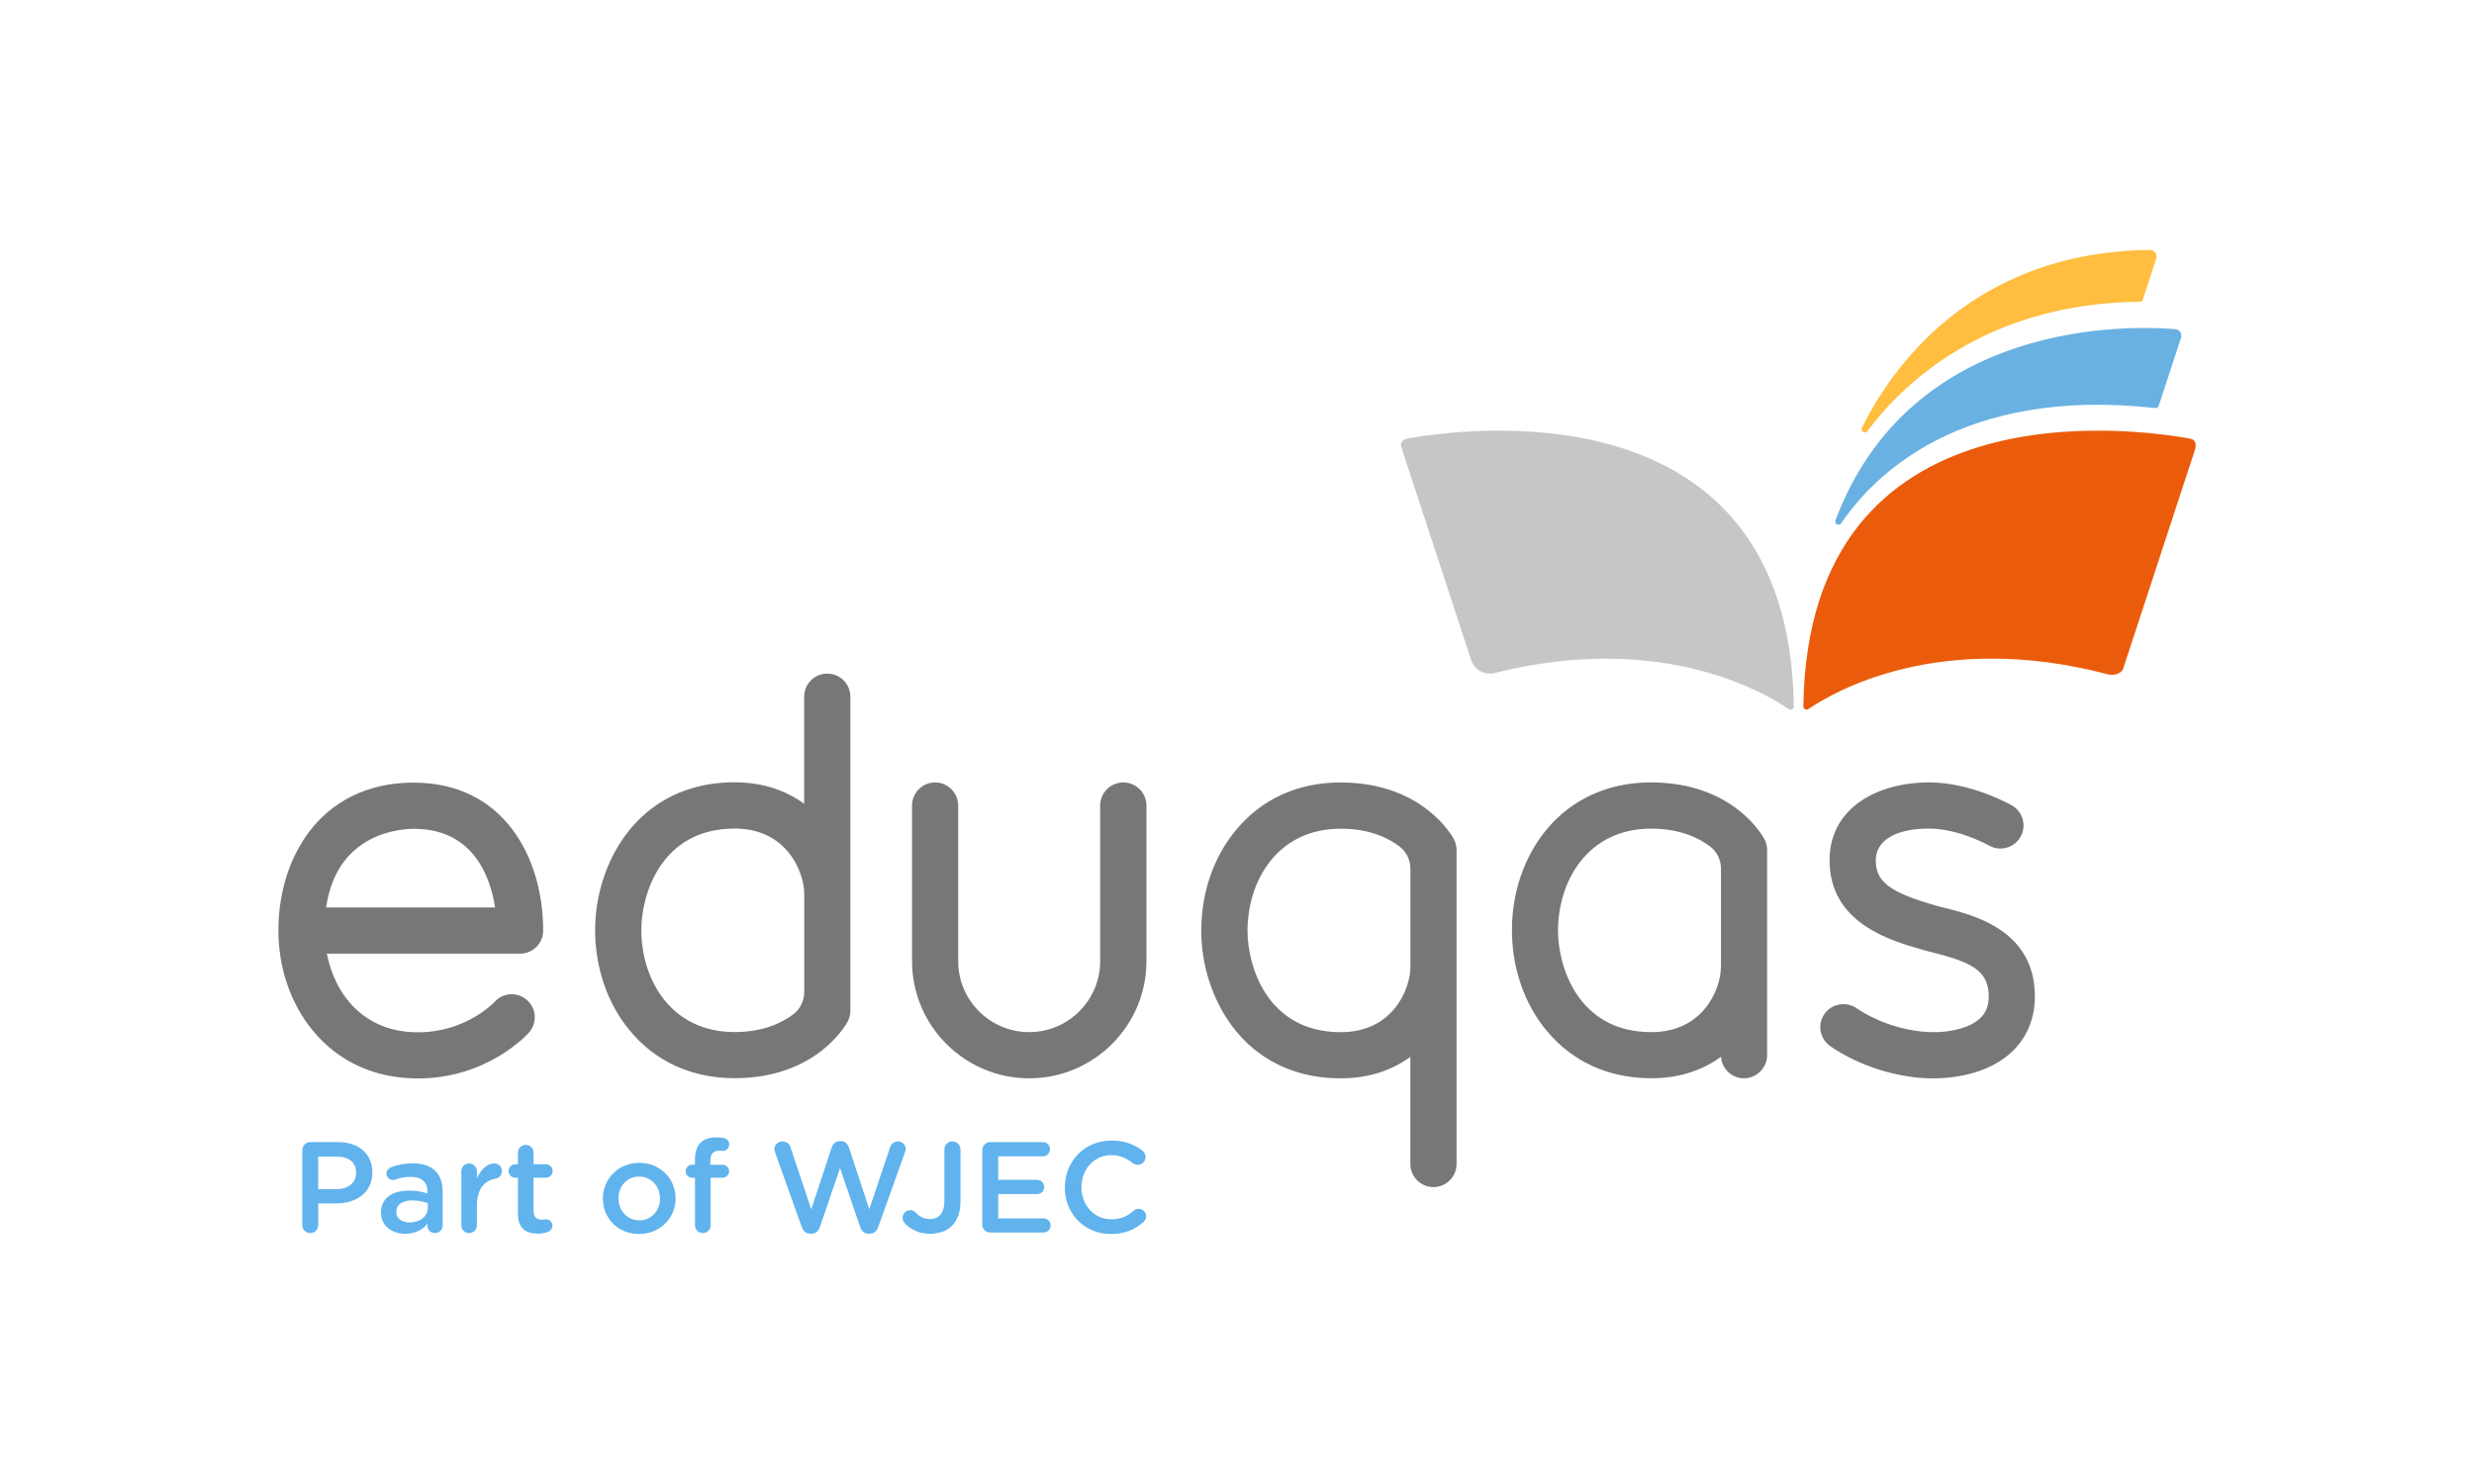
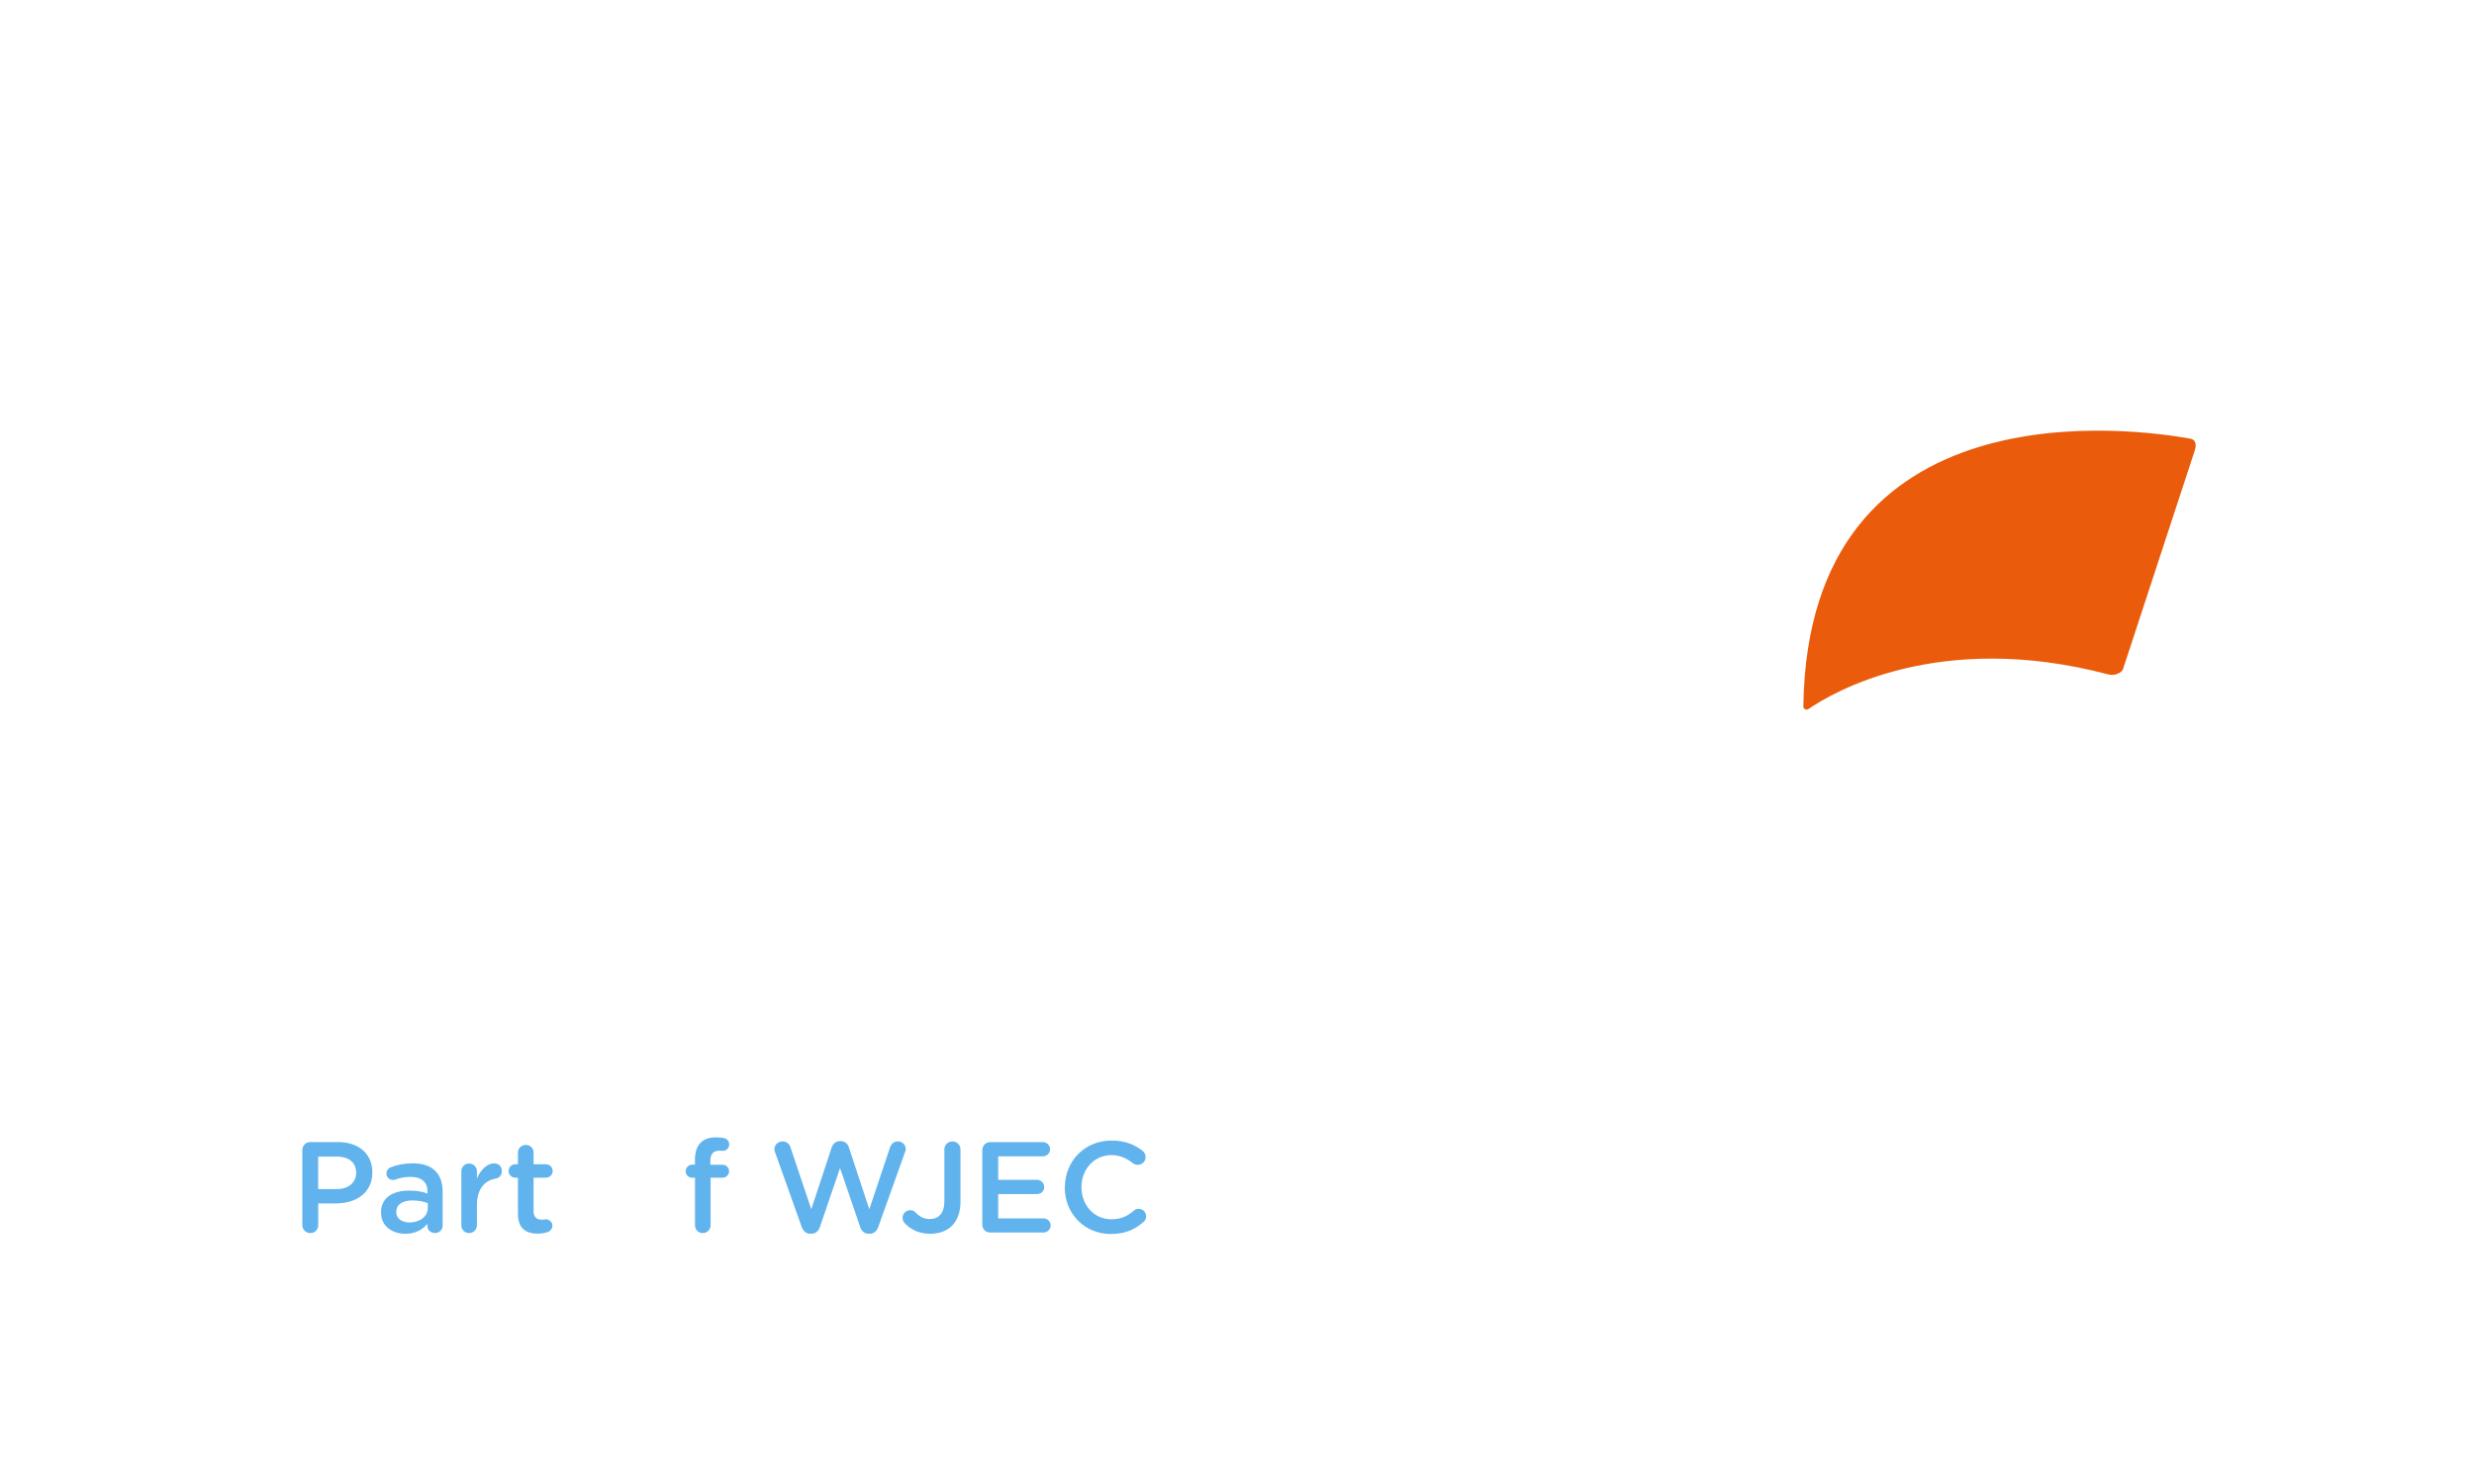
<svg xmlns="http://www.w3.org/2000/svg" width="100%" height="100%" viewBox="0 0 200 120" version="1.1" xml:space="preserve" style="fill-rule:evenodd;clip-rule:evenodd;stroke-linejoin:round;stroke-miterlimit:2;">
  <g transform="matrix(1,0,0,1,-1300,-440)">
    <g id="eduqas-logo-01.svg" transform="matrix(0.5,0,0,0.5,1400,500)">
      <g transform="matrix(1,0,0,1,-200,-200)">
-         <path d="M290.03,194.24C289.33,141.69 236.06,149.37 227.39,150.96C226.76,151.08 226.37,151.72 226.57,152.33L237.86,186.75C238.38,188.33 240.03,189.25 241.65,188.84C268.54,182.06 285.37,192.04 289.2,194.68C289.55,194.92 290.04,194.67 290.03,194.24" style="fill:rgb(198,198,198);fill-rule:nonzero;" />
        <path d="M291.57,194.24C292.27,141.69 345.54,149.37 354.21,150.96C354.84,151.08 355.23,151.72 354.85,152.86L343.25,188.22C343.07,188.76 341.95,189.36 340.87,189.07C313.44,181.82 296.27,192.01 292.39,194.67C292.04,194.91 291.55,194.66 291.56,194.23" style="fill:rgb(234,92,11);fill-rule:nonzero;" />
-         <path d="M296.75,164.15C309.08,131.47 344.43,132.63 351.72,133.23C352.4,133.28 352.84,133.96 352.64,134.61L349.02,145.63C348.94,145.87 348.71,146.01 348.46,145.99C317.08,142.51 302.92,156.9 297.69,164.63C297.34,165.14 296.53,164.73 296.75,164.15" style="fill:rgb(105,177,226);fill-rule:nonzero;" />
-         <path d="M348.63,121.81L346.46,128.43C346.39,128.65 346.19,128.79 345.96,128.8C320.94,129.05 307.55,142.19 301.93,149.72C301.55,150.24 300.75,149.75 301.03,149.17C305.85,139.46 318.86,120.75 347.6,120.42C348.32,120.41 348.85,121.12 348.62,121.81" style="fill:rgb(255,190,64);fill-rule:nonzero;" />
-         <path d="M133.75,188.94C131.69,188.94 130.02,190.61 130.02,192.67L130.02,209.99C127.15,207.89 123.42,206.52 118.77,206.52C109.47,206.52 104.08,211.11 101.21,214.96C98.04,219.2 96.22,224.82 96.22,230.38C96.22,236.55 98.22,242.35 101.86,246.71C106.03,251.72 111.88,254.37 118.78,254.37C132.11,254.37 136.88,245.56 137.07,245.18C137.35,244.65 137.49,244.05 137.49,243.45L137.49,192.67C137.49,190.61 135.82,188.94 133.76,188.94M130.03,240.41C130.03,241.82 129.4,243.18 128.27,244.03C126.55,245.34 123.51,246.91 118.78,246.91C108.41,246.91 103.69,238.35 103.69,230.39C103.69,224.72 106.85,214 118.78,214C127.28,214 130.03,221.1 130.03,224.54L130.03,240.41ZM216.78,206.54C209.88,206.54 204.04,209.18 199.86,214.2C196.22,218.56 194.22,224.36 194.22,230.53C194.22,236.09 196.04,241.71 199.22,245.96C202.09,249.8 207.48,254.39 216.78,254.39C221.43,254.39 225.16,253.02 228.03,250.92L228.03,268.24C228.03,270.31 229.7,271.98 231.76,271.98C233.82,271.98 235.5,270.31 235.5,268.24L235.5,217.47C235.5,216.86 235.35,216.27 235.08,215.74C234.88,215.37 230.12,206.55 216.79,206.55M228.04,236.39C228.04,239.83 225.29,246.93 216.79,246.93C204.85,246.93 201.7,236.21 201.7,230.54C201.7,222.58 206.42,214.02 216.79,214.02C221.52,214.02 224.57,215.59 226.28,216.9C227.4,217.75 228.04,219.11 228.04,220.52L228.04,236.39ZM181.61,206.54C179.55,206.54 177.88,208.21 177.88,210.28L177.88,235.44C177.88,241.77 172.73,246.92 166.4,246.92C160.07,246.92 154.92,241.77 154.92,235.44L154.92,210.28C154.92,208.22 153.25,206.54 151.19,206.54C149.13,206.54 147.46,208.21 147.46,210.28L147.46,235.44C147.46,245.89 155.96,254.39 166.41,254.39C176.86,254.39 185.36,245.89 185.36,235.44L185.36,210.28C185.36,208.22 183.69,206.54 181.62,206.54M314.55,226.86C313.96,226.71 313.41,226.58 312.91,226.43C305.53,224.31 303.28,222.61 303.28,219.13C303.28,215.92 306.49,214 311.88,214C316.7,214 321.53,216.71 321.58,216.74C323.36,217.76 325.64,217.14 326.67,215.36C327.7,213.57 327.08,211.29 325.29,210.26C325.03,210.11 318.73,206.53 311.87,206.53C303.87,206.53 295.81,210.43 295.81,219.13C295.81,229.29 305.59,232.1 310.85,233.6C311.41,233.77 312.04,233.92 312.7,234.09C318.81,235.64 321.54,237.02 321.54,241.14C321.54,242.71 321.07,243.87 320.06,244.76C317.91,246.68 313.76,247.18 310.6,246.82C304.84,246.16 300.97,243.6 300.25,243.1C298.68,241.99 296.46,242.22 295.21,243.69C293.95,245.15 294.02,247.33 295.36,248.71C295.56,248.91 295.77,249.09 296,249.24C297.45,250.26 302.47,253.42 309.75,254.25C310.62,254.35 311.55,254.4 312.52,254.4C316.75,254.4 321.66,253.35 325.03,250.34C327.63,248.02 329,244.84 329,241.14C329,230.51 319.23,228.04 314.54,226.85M66.92,206.57C57.65,206.57 52.43,211.11 49.69,214.92C45.62,220.57 45.01,227.06 45.01,230.43C45.01,236.6 47.01,242.4 50.65,246.76C54.82,251.77 60.67,254.41 67.57,254.41C78.81,254.41 85.25,247.3 85.52,247C86.89,245.45 86.75,243.09 85.2,241.73C83.66,240.36 81.3,240.51 79.94,242.05C79.89,242.1 75.37,246.95 67.58,246.95C58.86,246.95 54.14,240.89 52.85,234.23L84.09,234.23C86.15,234.23 87.82,232.56 87.82,230.5C87.82,218.59 81.36,206.57 66.92,206.57M52.73,226.76C54.46,214.7 64.72,214.04 66.92,214.04C76.5,214.04 79.27,221.75 80.05,226.76L52.73,226.76ZM267,206.53C252.19,206.53 244.45,218.53 244.45,230.39C244.45,236.56 246.45,242.36 250.09,246.72C254.26,251.73 260.11,254.38 267,254.38L267.18,254.38C271.76,254.34 275.43,252.98 278.26,250.9C278.39,252.85 280,254.39 281.98,254.39C283.96,254.39 285.71,252.72 285.71,250.65L285.71,217.46C285.71,216.86 285.56,216.26 285.29,215.73C285.09,215.36 280.33,206.54 266.99,206.54M278.24,236.38C278.24,239.82 275.49,246.92 266.99,246.92C255.06,246.92 251.9,236.2 251.9,230.53C251.9,222.57 256.62,214.01 266.99,214.01C271.72,214.01 274.77,215.59 276.49,216.89C277.62,217.75 278.25,219.1 278.25,220.51L278.25,236.38L278.24,236.38Z" style="fill:rgb(119,119,119);fill-rule:nonzero;" />
        <path d="M48.88,266C48.88,265.27 49.44,264.7 50.17,264.7L54.64,264.7C58.06,264.7 60.2,266.65 60.2,269.59L60.2,269.63C60.2,272.91 57.57,274.62 54.35,274.62L51.45,274.62L51.45,278.15C51.45,278.86 50.89,279.42 50.17,279.42C49.45,279.42 48.88,278.85 48.88,278.15L48.88,266ZM54.43,272.31C56.37,272.31 57.58,271.22 57.58,269.7L57.58,269.66C57.58,267.95 56.35,267.05 54.43,267.05L51.44,267.05L51.44,272.31L54.43,272.31Z" style="fill:rgb(96,179,237);fill-rule:nonzero;" />
        <path d="M61.6,276.15L61.6,276.1C61.6,273.72 63.46,272.55 66.16,272.55C67.39,272.55 68.27,272.73 69.12,273.01L69.12,272.73C69.12,271.17 68.16,270.33 66.38,270.33C65.42,270.33 64.63,270.5 63.94,270.77C63.79,270.82 63.67,270.83 63.54,270.83C62.96,270.83 62.48,270.37 62.48,269.79C62.48,269.33 62.79,268.93 63.17,268.79C64.21,268.39 65.28,268.14 66.72,268.14C68.37,268.14 69.6,268.57 70.38,269.37C71.2,270.17 71.57,271.33 71.57,272.77L71.57,278.2C71.57,278.89 71.02,279.41 70.34,279.41C69.61,279.41 69.11,278.91 69.11,278.34L69.11,277.92C68.36,278.82 67.21,279.53 65.52,279.53C63.45,279.53 61.61,278.34 61.61,276.13M69.17,275.33L69.17,274.58C68.52,274.33 67.67,274.14 66.66,274.14C65.03,274.14 64.07,274.83 64.07,275.98L64.07,276.03C64.07,277.09 65.01,277.7 66.22,277.7C67.89,277.7 69.17,276.74 69.17,275.34" style="fill:rgb(96,179,237);fill-rule:nonzero;" />
        <path d="M74.59,269.44C74.59,268.73 75.13,268.17 75.84,268.17C76.55,268.17 77.11,268.74 77.11,269.44L77.11,270.57C77.69,269.19 78.78,268.15 79.89,268.15C80.68,268.15 81.14,268.67 81.14,269.4C81.14,270.07 80.7,270.51 80.14,270.61C78.34,270.92 77.11,272.3 77.11,274.91L77.11,278.17C77.11,278.86 76.54,279.42 75.84,279.42C75.14,279.42 74.59,278.87 74.59,278.17L74.59,269.44Z" style="fill:rgb(96,179,237);fill-rule:nonzero;" />
        <path d="M83.74,276.27L83.74,270.46L83.32,270.46C82.71,270.46 82.23,269.98 82.23,269.38C82.23,268.78 82.71,268.29 83.32,268.29L83.74,268.29L83.74,266.41C83.74,265.72 84.3,265.16 85.02,265.16C85.74,265.16 86.27,265.72 86.27,266.41L86.27,268.29L88.25,268.29C88.86,268.29 89.36,268.77 89.36,269.38C89.36,269.99 88.86,270.46 88.25,270.46L86.27,270.46L86.27,275.87C86.27,276.85 86.77,277.25 87.63,277.25C87.92,277.25 88.17,277.19 88.25,277.19C88.81,277.19 89.32,277.65 89.32,278.23C89.32,278.69 89,279.07 88.65,279.22C88.11,279.41 87.58,279.51 86.92,279.51C85.06,279.51 83.74,278.69 83.74,276.27" style="fill:rgb(96,179,237);fill-rule:nonzero;" />
-         <path d="M97.47,273.87L97.47,273.83C97.47,270.68 99.97,268.06 103.36,268.06C106.75,268.06 109.23,270.63 109.23,273.79L109.23,273.83C109.23,276.96 106.72,279.57 103.32,279.57C99.92,279.57 97.48,277 97.48,273.87M106.71,273.87L106.71,273.83C106.71,271.88 105.31,270.28 103.32,270.28C101.33,270.28 100,271.87 100,273.79L100,273.83C100,275.75 101.4,277.36 103.37,277.36C105.34,277.36 106.71,275.77 106.71,273.87" style="fill:rgb(96,179,237);fill-rule:nonzero;" />
        <path d="M112.36,270.47L111.92,270.47C111.33,270.47 110.86,270.01 110.86,269.42C110.86,268.83 111.34,268.35 111.92,268.35L112.36,268.35L112.36,267.54C112.36,266.33 112.67,265.41 113.26,264.82C113.84,264.23 114.66,263.94 115.75,263.94C116.25,263.94 116.67,263.98 117.02,264.05C117.48,264.11 117.9,264.53 117.9,265.09C117.9,265.65 117.42,266.16 116.83,266.13C116.68,266.11 116.48,266.09 116.31,266.09C115.35,266.09 114.85,266.61 114.85,267.76L114.85,268.37L116.81,268.37C117.42,268.37 117.88,268.83 117.88,269.41C117.88,269.99 117.4,270.46 116.81,270.46L114.89,270.46L114.89,278.17C114.89,278.86 114.32,279.42 113.62,279.42C112.92,279.42 112.37,278.86 112.37,278.17L112.37,270.46L112.36,270.47Z" style="fill:rgb(96,179,237);fill-rule:nonzero;" />
        <path d="M125.31,266.35C125.25,266.2 125.21,266.01 125.21,265.84C125.21,265.13 125.82,264.59 126.53,264.59C127.16,264.59 127.64,264.99 127.8,265.53L131.17,275.57L134.47,265.57C134.68,264.97 135.12,264.55 135.76,264.55L135.95,264.55C136.6,264.55 137.06,264.97 137.25,265.57L140.55,275.57L143.92,265.51C144.11,264.99 144.54,264.59 145.17,264.59C145.86,264.59 146.44,265.13 146.44,265.82C146.44,265.99 146.38,266.19 146.32,266.34L141.99,278.45C141.76,279.1 141.28,279.52 140.65,279.52L140.4,279.52C139.78,279.52 139.31,279.12 139.08,278.45L135.82,268.9L132.56,278.45C132.33,279.12 131.85,279.52 131.22,279.52L130.97,279.52C130.34,279.52 129.89,279.12 129.63,278.45L125.31,266.34L125.31,266.35Z" style="fill:rgb(96,179,237);fill-rule:nonzero;" />
        <path d="M146.37,277.92C146.14,277.71 145.93,277.36 145.93,276.96C145.93,276.27 146.47,275.72 147.16,275.72C147.5,275.72 147.72,275.82 147.95,276.02C148.66,276.75 149.35,277.15 150.33,277.15C151.75,277.15 152.69,276.23 152.69,274.27L152.69,265.87C152.69,265.16 153.27,264.6 153.99,264.6C154.71,264.6 155.29,265.16 155.29,265.87L155.29,274.35C155.29,276.08 154.77,277.38 153.91,278.24C153.06,279.1 151.82,279.53 150.36,279.53C148.59,279.53 147.29,278.84 146.37,277.92" style="fill:rgb(96,179,237);fill-rule:nonzero;" />
        <path d="M158.82,278.03L158.82,266C158.82,265.27 159.39,264.71 160.12,264.71L168.62,264.71C169.25,264.71 169.77,265.23 169.77,265.86C169.77,266.49 169.25,267.01 168.62,267.01L161.39,267.01L161.39,270.81L167.68,270.81C168.31,270.81 168.83,271.33 168.83,271.98C168.83,272.63 168.31,273.11 167.68,273.11L161.39,273.11L161.39,277.04L168.72,277.04C169.35,277.04 169.87,277.56 169.87,278.18C169.87,278.8 169.35,279.33 168.72,279.33L160.11,279.33C159.38,279.33 158.81,278.77 158.81,278.04" style="fill:rgb(96,179,237);fill-rule:nonzero;" />
        <path d="M172.17,272.06L172.17,272.02C172.17,267.87 175.28,264.46 179.71,264.46C181.97,264.46 183.45,265.13 184.72,266.11C184.99,266.32 185.22,266.67 185.22,267.13C185.22,267.84 184.65,268.38 183.94,268.38C183.58,268.38 183.34,268.25 183.17,268.13C182.17,267.32 181.08,266.81 179.68,266.81C176.9,266.81 174.85,269.11 174.85,271.97L174.85,272.01C174.85,274.87 176.87,277.19 179.68,277.19C181.22,277.19 182.27,276.69 183.33,275.79C183.52,275.62 183.79,275.5 184.1,275.5C184.75,275.5 185.31,276.04 185.31,276.69C185.31,277.09 185.13,277.4 184.89,277.61C183.51,278.82 181.95,279.57 179.59,279.57C175.33,279.57 172.15,276.25 172.15,272.05" style="fill:rgb(96,179,237);fill-rule:nonzero;" />
      </g>
    </g>
  </g>
</svg>